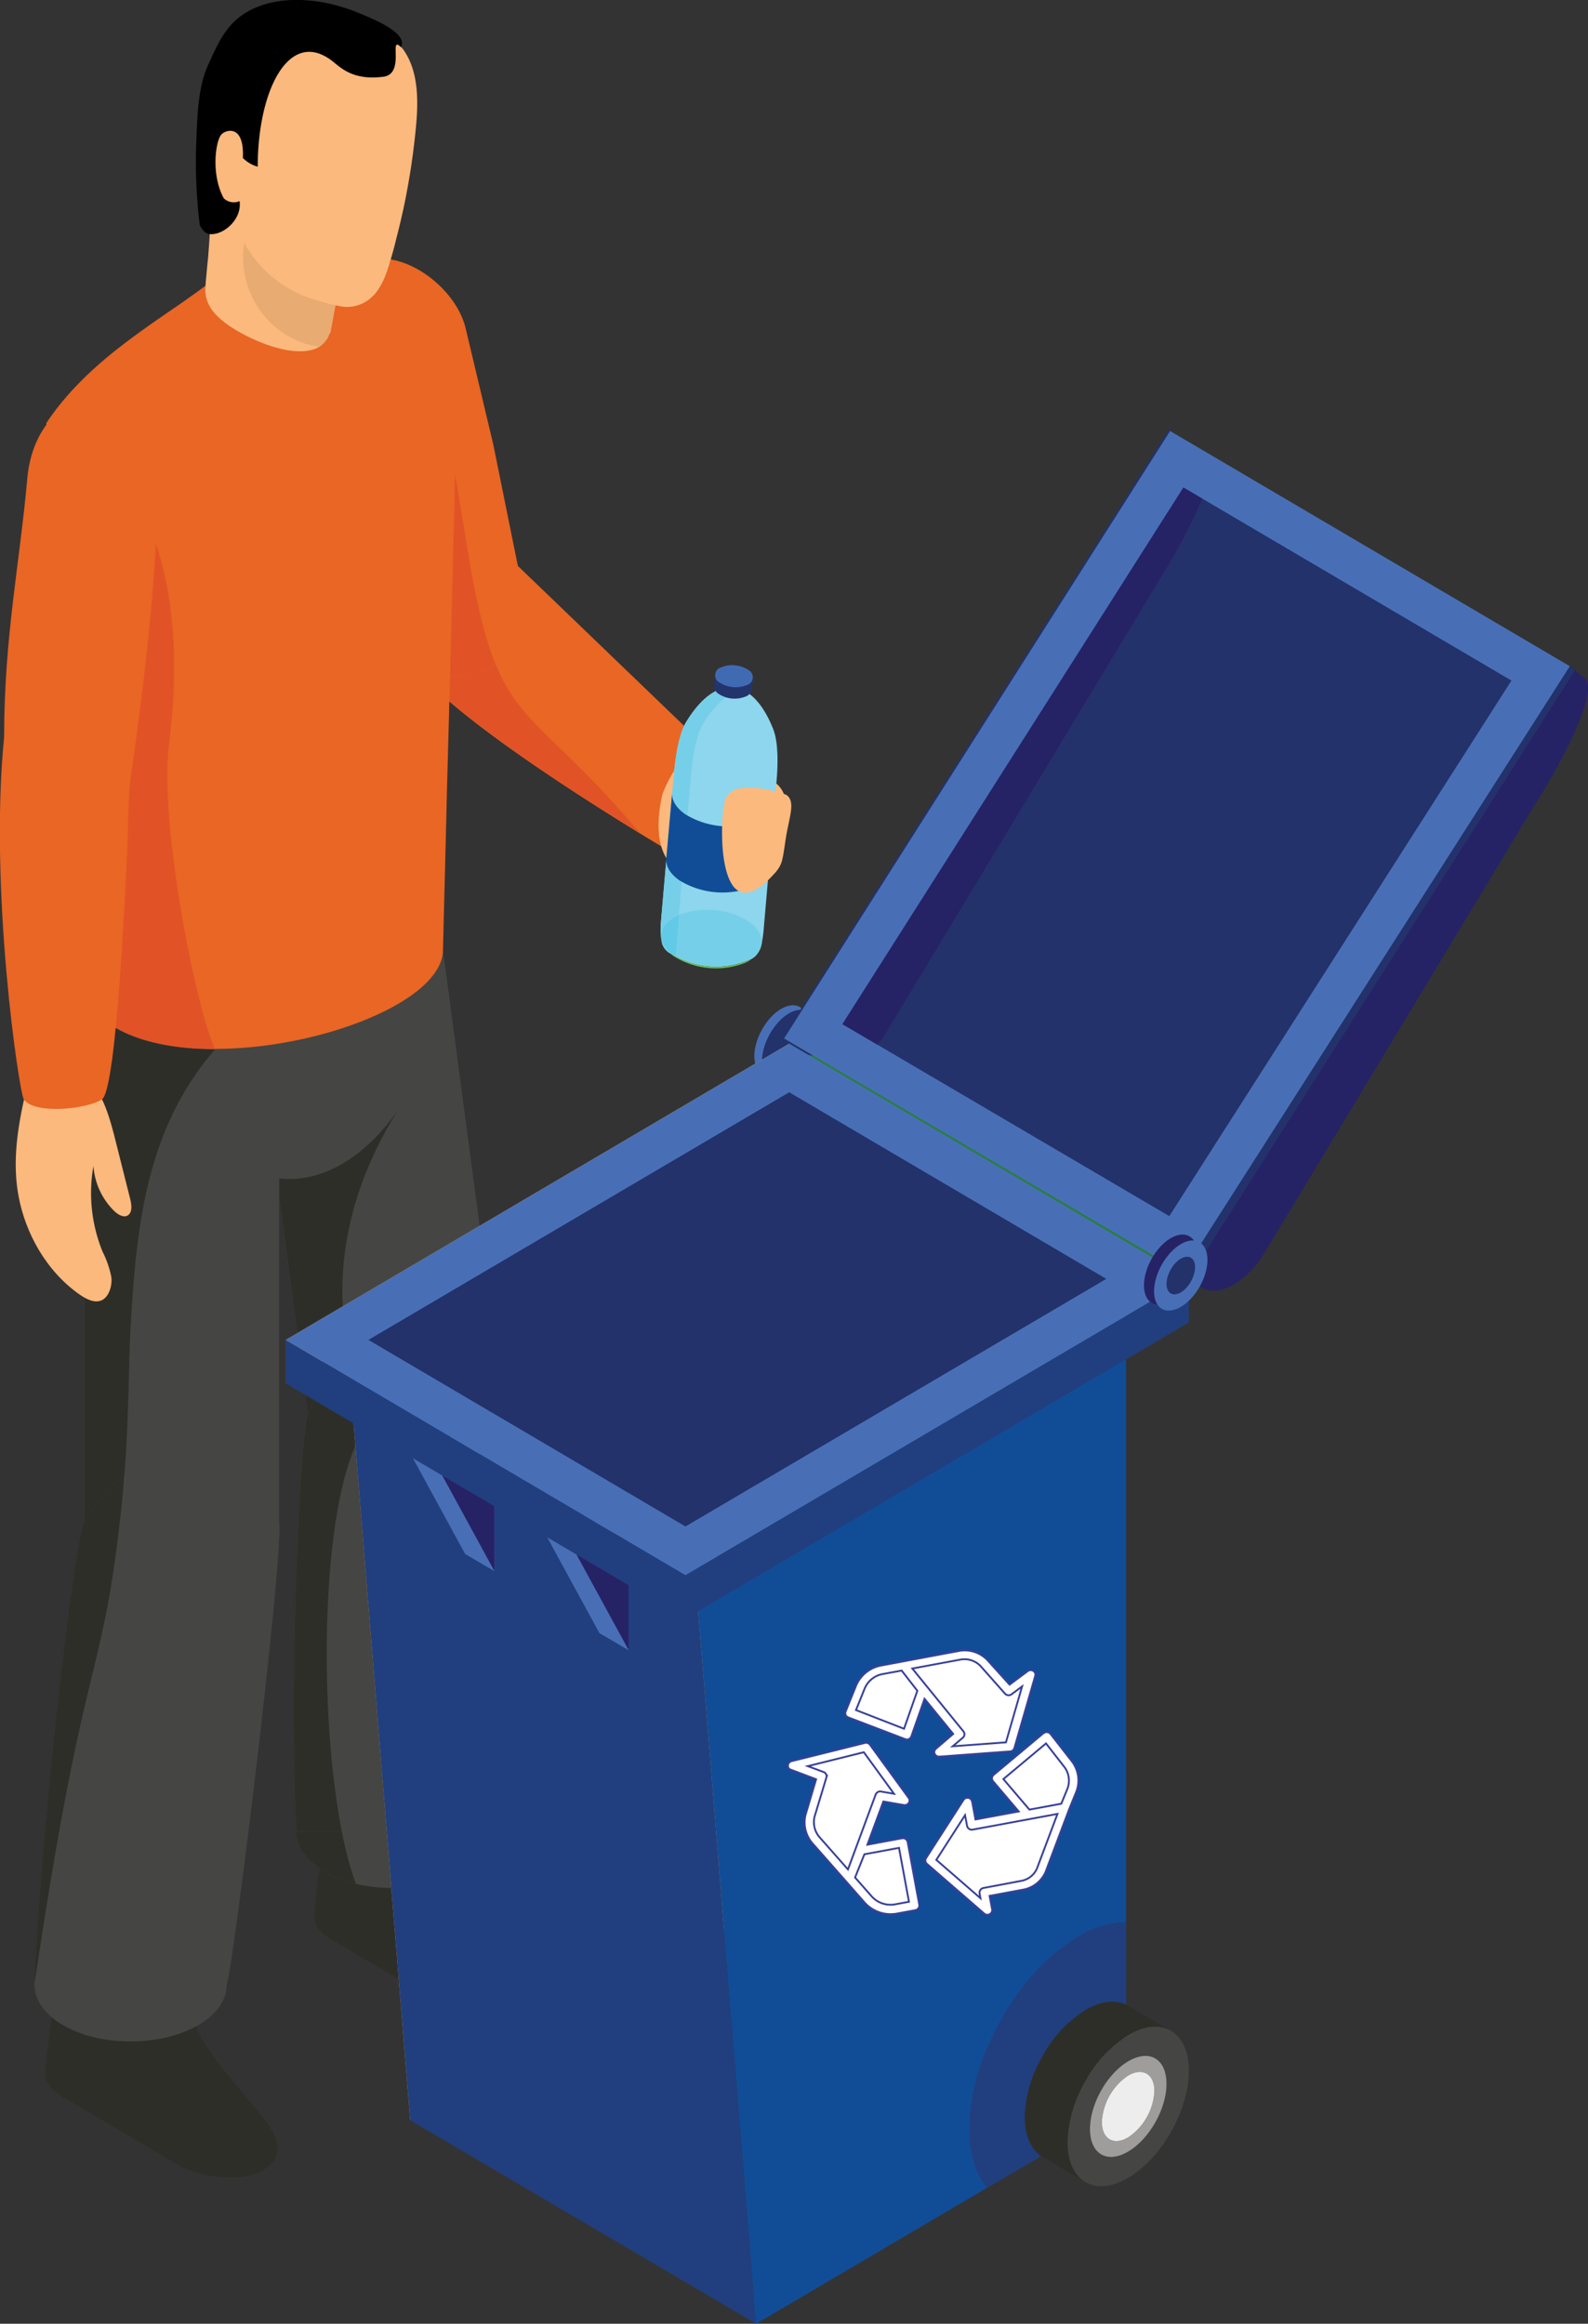
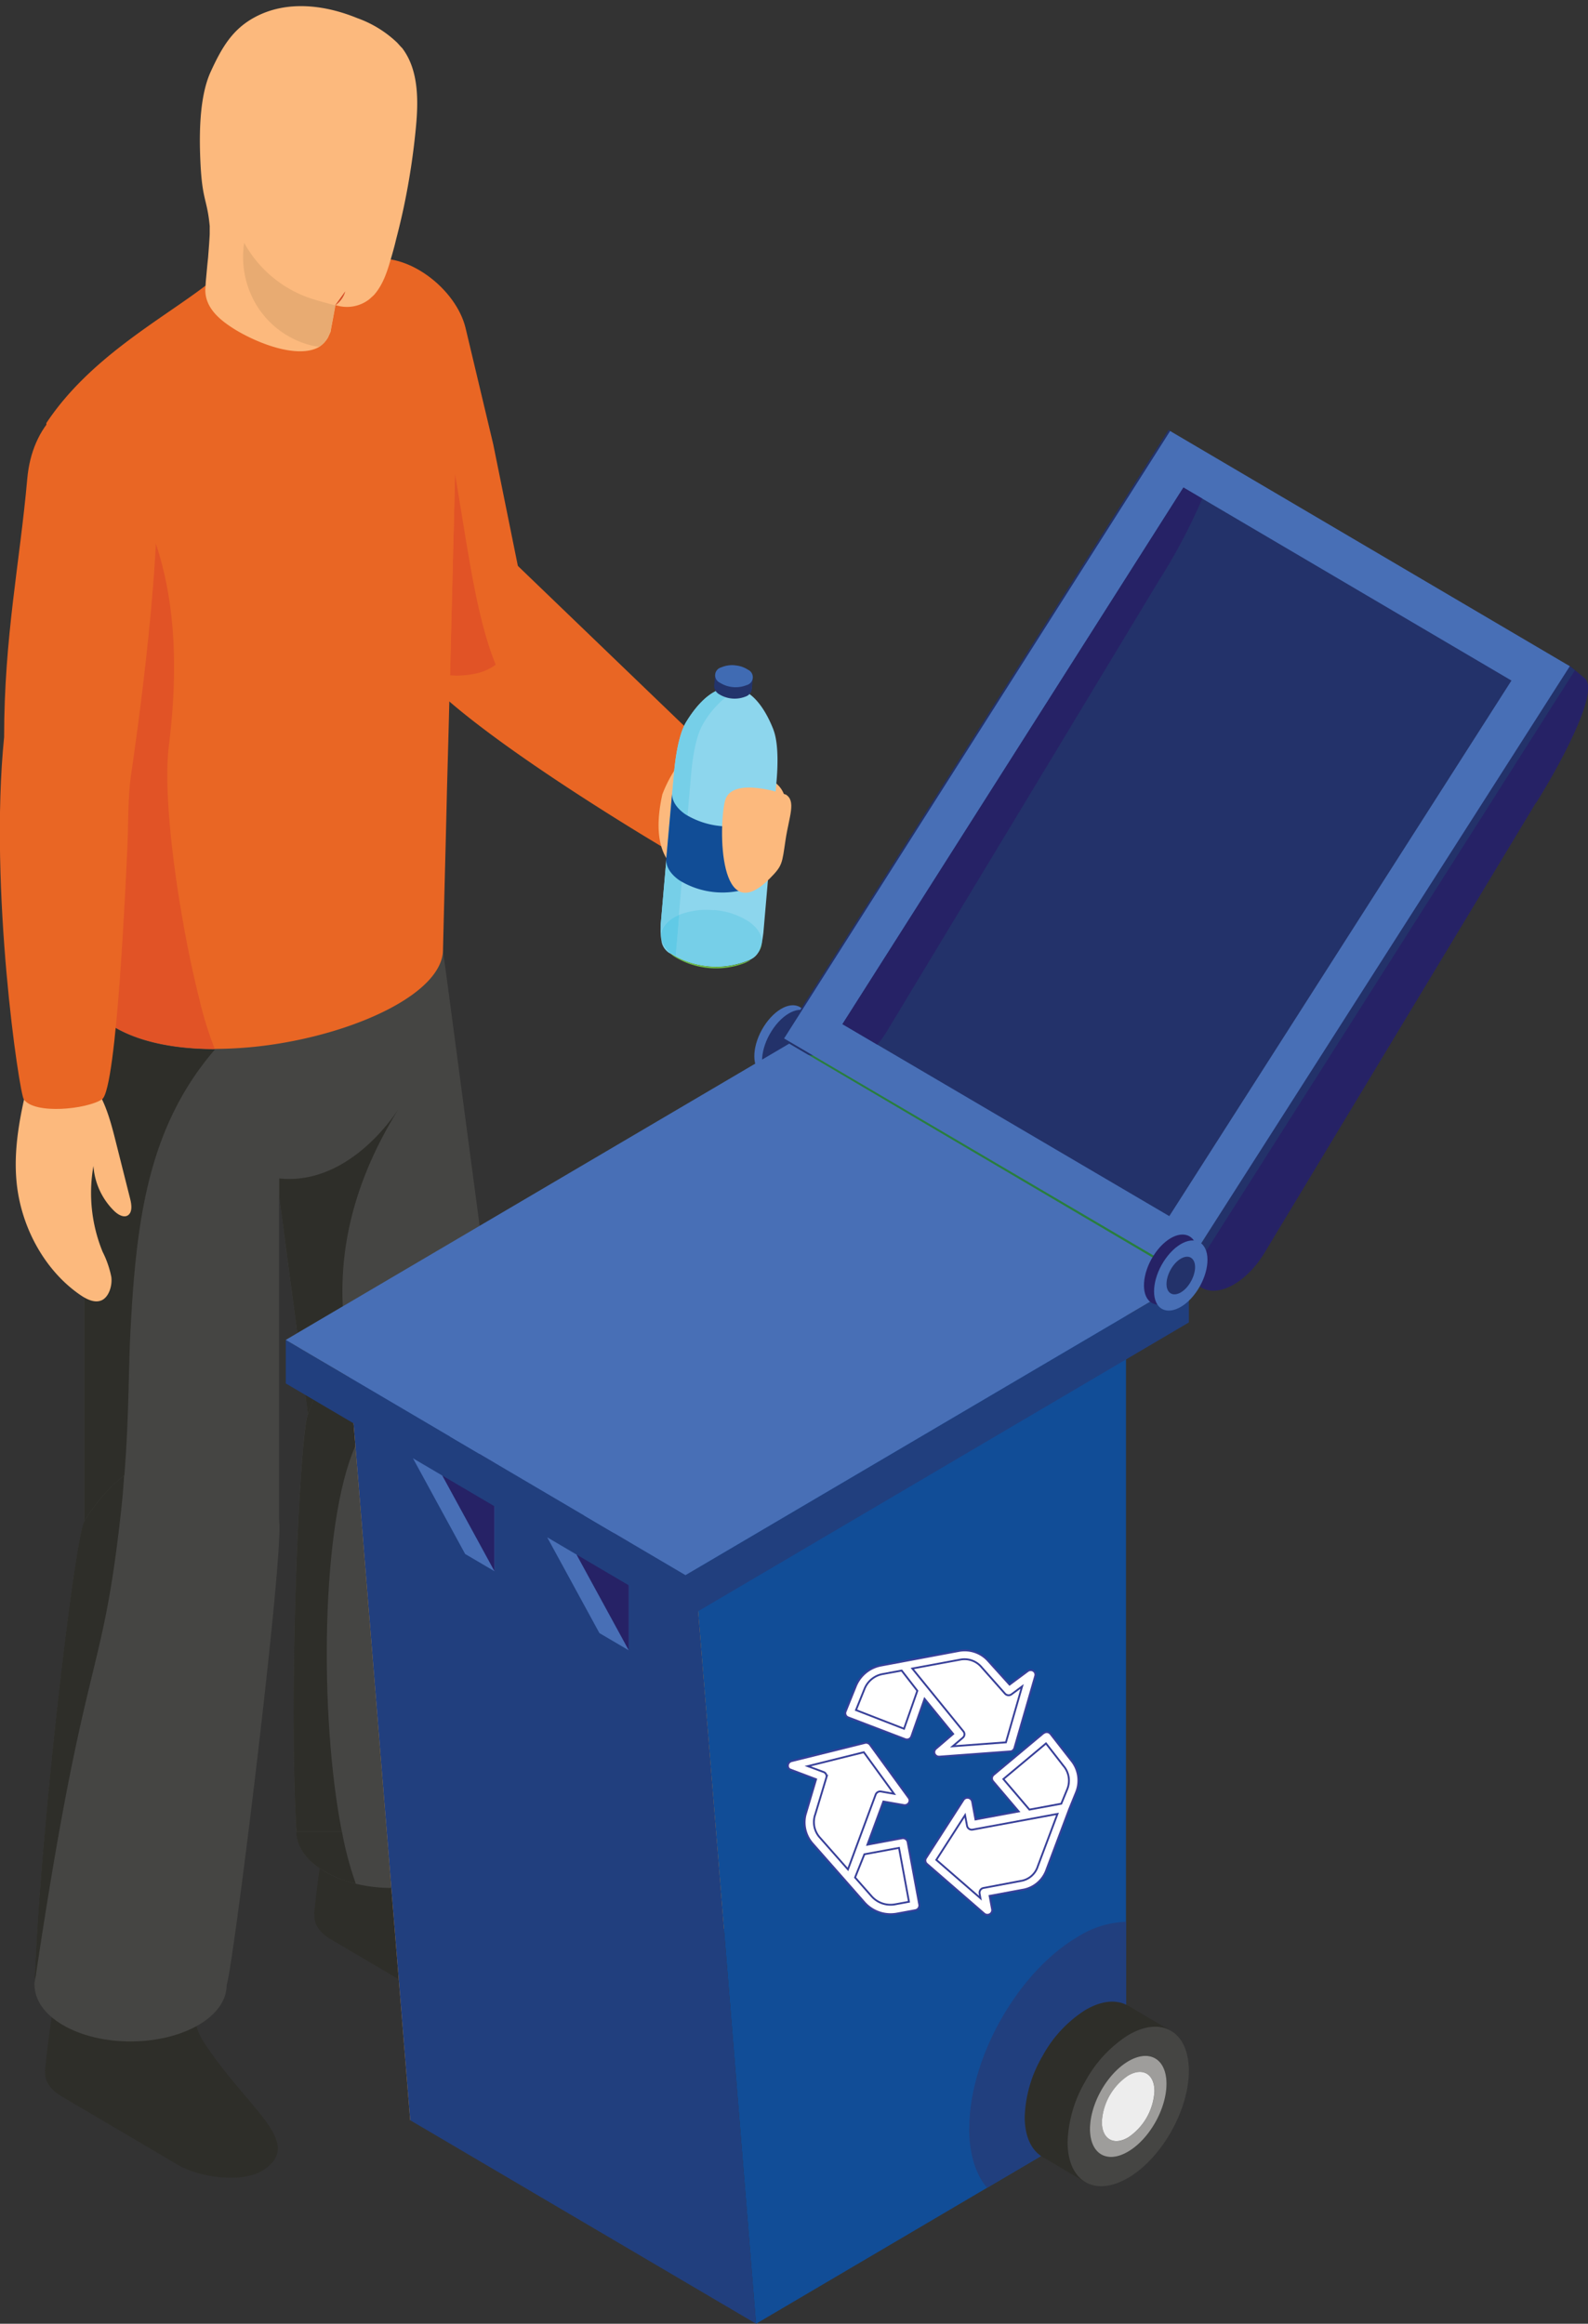
<svg xmlns="http://www.w3.org/2000/svg" viewBox="0 0 328.18 480.27">
  <rect x="0" y="0" width="328.18" height="480.27" fill="#333333" stroke="none" />
  <defs>
    <style>.cls-1,.cls-43{fill:none;}.cls-2{isolation:isolate;}.cls-3{clip-path:url(#clip-path);}.cls-4{fill:#e96624;}.cls-5{fill:#e15326;}.cls-6{fill:#2e2e29;}.cls-7{fill:#454543;}.cls-8{fill:#387e8c;}.cls-9{fill:#e8e8e8;}.cls-10{fill:#fcb97d;}.cls-11{fill:#d34c27;}.cls-12{fill:#e8ab72;}.cls-13{fill:#eb9724;}.cls-14{fill:#114d97;}.cls-15{fill:#213f7e;}.cls-16{fill:#486fb6;}.cls-17{fill:#262266;}.cls-18{fill:#fec560;}.cls-19{fill:#23326a;}.cls-20{fill:#297e3e;}.cls-21{fill:#9e9d9b;}.cls-22{fill:#ededed;}.cls-23{clip-path:url(#clip-path-11);}.cls-24{fill:#363635;}.cls-25{fill:#d19b69;}.cls-26{fill:#8dd6ed;}.cls-27{fill:#76cfe8;}.cls-28{fill:#114d96;}.cls-29{fill:#a1dbe8;}.cls-30{fill:#3bb8cd;}.cls-31{mix-blend-mode:multiply;}.cls-32{clip-path:url(#clip-path-13);}.cls-33{fill:#6ebe4a;}.cls-34{fill:#c7dee8;}.cls-35{fill:#61cae6;}.cls-36{fill:#e0edf2;}.cls-37{fill:#8ed5e2;}.cls-38{fill:#2aadc1;}.cls-39{fill:#4dc1ed;}.cls-40{fill:#23346c;}.cls-41{fill:#406bb3;}.cls-42{fill:#fff;}.cls-43{stroke:#373f99;stroke-miterlimit:10;stroke-width:0.38px;}</style>
    <clipPath id="clip-path" transform="translate(-143.84 -186.56)">
      <rect class="cls-1" x="143.84" y="186.56" width="328.18" height="480.27" />
    </clipPath>
    <clipPath id="clip-path-11" transform="translate(-143.84 -186.56)">
      <path class="cls-1" d="M290.56,483.4h0Zm0,0a59.12,59.12,0,0,1-13.59-1.56,59.12,59.12,0,0,0,13.59,1.56m-13.59-1.56a44,44,0,0,1-12-4.66,44,44,0,0,0,12,4.66m-12.18-4.78-.11-.06.11.06" />
    </clipPath>
    <clipPath id="clip-path-13" transform="translate(-143.84 -186.56)">
      <rect class="cls-1" x="270.59" y="371.65" width="40.62" height="17.67" />
    </clipPath>
  </defs>
  <title>1</title>
  <g class="cls-2">
    <g id="Layer_1" data-name="Layer 1">
      <g class="cls-3">
        <g class="cls-3">
          <path class="cls-4" d="M228.09,321.77a16.72,16.72,0,0,0,2.52,3.78,62.93,62.93,0,0,0,6.1,6c10,8.61,26.48,19.36,39.38,27.26,1.52.93,3,1.82,4.4,2.66,5.14,4.75,1.92-1.95,6.71-3.68,12.68-4.26,9.19-12.34-.61-19.89l-35.72-34.37-2.22-1.42a13.43,13.43,0,0,0-8.49-3.73,15.59,15.59,0,0,0-2.13,0l-.48,0h-.13l-.17,0-1.44.27a15.34,15.34,0,0,0-3.57,1.42,13.94,13.94,0,0,0-3.57,2.89c-4.79,5.33-3.27,12.34-.56,18.78" transform="translate(-143.84 -186.56)" />
          <path class="cls-4" d="M251.38,306.08l-5.6-27.67-5.71-24c-1.94-8.15-12.09-16-20.12-14.15s-10.91,12.86-9,21l12.49,51.31c4.61,14,12.92,14.37,18.66,13.18,8.08-1.67,11.18-11.53,9.25-19.68" transform="translate(-143.84 -186.56)" />
-           <path class="cls-5" d="M246.29,323.93a10.63,10.63,0,0,1-4.15,1.83,19.36,19.36,0,0,1-3.91.43c-.46,0-.92,0-1.38-.06q-.07,2.6-.13,5.37c10,8.61,26.48,19.36,39.38,27.26-17-20.18-24.62-22.26-29.8-34.84" transform="translate(-143.84 -186.56)" />
          <path class="cls-5" d="M237.89,284.43c-.09,3.6-.17,8.17-.35,13.95-.15,7.17-.4,16.26-.69,27.76.46,0,.92.06,1.38.06a19.29,19.29,0,0,0,3.91-.43,10.62,10.62,0,0,0,4.15-1.83c-2.13-5.17-3.86-12.11-5.66-22.8-.18-.93-.3-1.87-.48-2.79-.74-4.58-1.52-9.24-2.27-13.91" transform="translate(-143.84 -186.56)" />
          <path class="cls-6" d="M241.54,576c-4.69-7.22.44-16.75-3-20.5l-23.28-1c-4.06,5.55-5.41,17.88-6.5,27.62l.06,0c-.17,1.87.91,3.77,3.33,5.19l24.11,14.19c4.52,2.66,13.61,3.92,17.91.91,8.14-5.72-3.61-12.47-12.64-26.41" transform="translate(-143.84 -186.56)" />
        </g>
        <polygon class="cls-7" points="103.55 286.71 63.65 292.21 62.5 283.56 55.83 233.28 53.56 216.36 49.6 186.51 49.41 185.12 89.31 179.62 91.55 196.46 91.55 196.54 92.33 202.21 103.55 286.71" />
        <g class="cls-3">
          <path class="cls-7" d="M239,556.85c7.75,4.56,7.75,12,0,16.52s-20.31,4.56-28.07,0-7.75-12,0-16.52,20.32-4.56,28.07,0" transform="translate(-143.84 -186.56)" />
          <path class="cls-7" d="M205.08,565.11c-1.74-30,.77-82.87,2.41-86.33,1.87-3.93,4.44-16.93,7.89-19.53,4.86-3.66,10.6-7,16.58-6.19,7.22,1,13.8,13,15.41,20.2s-1.53,87.58-2.61,91.84c-.63,2.47-3,1.58-5.68.68-1.93-.65-4-1.29-5.72-.68Z" transform="translate(-143.84 -186.56)" />
          <path class="cls-8" d="M226.61,415.12l-.38.61c.25-.39.38-.61.38-.61" transform="translate(-143.84 -186.56)" />
          <path class="cls-9" d="M201.51,433.77h0l3.76,28.32h0Zm6,45h0c-1.25,2.64-3,33.86-3,61.86,0-28,1.75-59.22,3-61.86h0" transform="translate(-143.84 -186.56)" />
          <path class="cls-6" d="M226.23,415.73c-1.84,2.82-10.22,14.5-22.64,14.5a19.82,19.82,0,0,1-2.07-.11v3.64l3.76,28.33,9.4-5.53c-.71-14.3,3.47-27.88,11.55-40.83M210.55,468l-4.17,2.45,1.1,8.33h0c1-2,2.1-6.4,3.44-10.55Z" transform="translate(-143.84 -186.56)" />
          <path class="cls-9" d="M208.83,582.17c0,.13,0,.26,0,.39,0-.13,0-.26,0-.39" transform="translate(-143.84 -186.56)" />
          <path class="cls-6" d="M209.92,572.76c-.45,3.19-.81,6.41-1.15,9.39l.06,0a3.82,3.82,0,0,0,0,.39c0,1.74,1.1,3.47,3.35,4.8l14.08,8.29-.57-7a63.47,63.47,0,0,1-8.31-12.7,24,24,0,0,1-6.47-2.54q-.51-.3-1-.61" transform="translate(-143.84 -186.56)" />
          <path class="cls-6" d="M214.47,565.11h-9.39c0,2.72,1.62,5.44,4.84,7.63v0q.46.31,1,.61a24,24,0,0,0,6.47,2.54l-.06-.12a72.19,72.19,0,0,1-2.83-10.68" transform="translate(-143.84 -186.56)" />
          <path class="cls-6" d="M210.94,468.22c-1.35,4.15-2.48,8.53-3.44,10.55h0c-1.25,2.64-3,33.86-3,61.86,0,8.81.17,17.3.59,24.48h9.39c-4.68-23.93-4.34-63.72,2.82-79.73l-1.14-14.1Z" transform="translate(-143.84 -186.56)" />
          <path class="cls-6" d="M185.88,608.5c-4.69-7.23.44-16.75-3-20.51l-23.27-1c-4.06,5.56-5.41,17.88-6.5,27.62l.07,0c-.18,1.87.91,3.77,3.33,5.19L180.61,634c4.52,2.66,13.61,3.93,17.91.91,8.14-5.72-3.61-12.47-12.64-26.4" transform="translate(-143.84 -186.56)" />
        </g>
        <rect class="cls-7" x="17.43" y="206.36" width="40.25" height="108.08" />
        <g class="cls-3">
          <path class="cls-7" d="M184.87,588.56c7.75,4.56,7.75,12,0,16.52s-20.31,4.56-28.07,0-7.75-12,0-16.52,20.32-4.56,28.07,0" transform="translate(-143.84 -186.56)" />
          <path class="cls-7" d="M151,596.82l34.15,5c4.18-1.07,4.09-.89,5.53-5s11.8-88.45,10.85-95.83a18,18,0,0,0-13.63-15c-5.88-1.38-11.89,1.47-17.08,4.62l-1.26.84a35.67,35.67,0,0,0-8.28,9.55c-2,3.29-9.32,65.76-10.28,95.83" transform="translate(-143.84 -186.56)" />
          <path class="cls-4" d="M153.42,274.09s.09,8.08.26,9.86c1.22,12.56,2.49,27.8,3.66,44.4v0c1.48,20.25,2.88,42.49,3.92,64.52v0l1,1.42c5,6.44,14.94,9.06,26,9.06a84.37,84.37,0,0,0,13.24-1.11c17.42-2.84,33.63-10.74,33.89-19.23V383c.3-12.52.61-23.67.83-33.52.18-6.53.35-12.52.48-18,.35-14.08.65-24.87.83-33.13.17-5.77.26-10.34.35-13.95.3-15.41.13-13.63-.22-16l-.09-.08c-1.79-12.13-3.31-21.85-9.5-26-14.42-9.64-37.46,0-41.82,3.33-9.41,7.15-24,15-32.85,28.38" transform="translate(-143.84 -186.56)" />
          <path class="cls-10" d="M187.18,233.4c0,.26,0,.79,0,1.52-.05,1.26-.2,3.11-.34,4.94-.17,1.5-.29,3-.41,4.23s-.12,1.9-.16,2.25c-.08,4,3.25,6.48,5.89,8.17,5,3.11,13.32,6.26,17.66,3.74l.51-.38.48-.44.1-.12.29-.35.34-.49.07-.12.55-1.22c.15-.94.8-4.27,1-5.47h.09l.84.19a7.51,7.51,0,0,0,6.06-1.43l.94-.85c1.79-2,2.67-4.56,3.42-7.14.41-1.4.8-2.74,1.13-4.15l.07-.29c.6-2.3,1.15-4.6,1.64-6.93a147.18,147.18,0,0,0,2.42-15.93c.56-5.69.63-12-2.73-16.52l-.15-.19-.12-.1-.83-.92a23.19,23.19,0,0,0-8.28-5.1c-6.88-2.82-14.75-3.69-21.26-.13-4.49,2.46-6.68,6.11-9,11.18-2.19,4.73-2.37,11.77-2.21,16.93.31,10,1.42,8.88,2,15.11" transform="translate(-143.84 -186.56)" />
-           <path class="cls-11" d="M213.1,249.67c-.08.53-.25,1.48-.43,2.46.18-1,.36-1.92.44-2.45h0m-1,5.47-.55,1.21-.07.12-.34.49-.29.35-.1.12-.48.44-.27.2a5.2,5.2,0,0,0,2.09-2.91h0" transform="translate(-143.84 -186.56)" />
+           <path class="cls-11" d="M213.1,249.67c-.08.53-.25,1.48-.43,2.46.18-1,.36-1.92.44-2.45h0a5.2,5.2,0,0,0,2.09-2.91h0" transform="translate(-143.84 -186.56)" />
          <path class="cls-12" d="M194.3,236.76a19.21,19.21,0,0,0,2.92,13.45A18.59,18.59,0,0,0,208.36,258l1.41.23.26-.16.27-.2.48-.44.1-.12.29-.35.34-.49.07-.12.55-1.21c.08-.54.32-1.79.55-3,.18-1,.35-1.92.43-2.46-1.67-.46-3-.79-4.61-1.3a24.63,24.63,0,0,1-14.19-11.62" transform="translate(-143.84 -186.56)" />
-           <path d="M223,202.43c-6.54.83-9-2.17-10.71-3.42-8.74-6.48-15.17,6.17-15.19,22a6.93,6.93,0,0,1-3.07-1.8c.33-6.86-3.36-5.9-4.36-4.93-1.26,1.14-2.31,8.26.41,13.26a3,3,0,0,0,3.27.59c.55,3.75-3.35,7.14-6.24,6.81-1,0-2-1.7-2-2a105.12,105.12,0,0,1-.72-16.65c.22-5.16.28-11.55,2.45-16.28,2.29-5.07,3.94-8.73,8.44-11.19,6.5-3.55,15.43-2.54,22.33.28,3.4,1.38,10.62,4.26,9.09,7.22-2.65-2.68,1,5.5-3.65,6.11" transform="translate(-143.84 -186.56)" />
          <path class="cls-13" d="M305.07,541.7v16.77c0,11.78-8.11,26.07-18.09,31.94l-58.37,34.36L215.79,466.93l89.28-52.55Z" transform="translate(-143.84 -186.56)" />
          <path class="cls-14" d="M287.26,509l12.82,157.84,58.37-34.36c10-5.88,18.09-20.16,18.09-31.94V456.44Z" transform="translate(-143.84 -186.56)" />
          <path class="cls-15" d="M344.13,626.4c0,5.37,1.35,9.56,3.7,12.34l10.62-6.26c10-5.88,18.09-20.16,18.09-31.94V583.76a19.75,19.75,0,0,0-10,3.12c-12.37,7.28-22.38,25-22.38,39.52" transform="translate(-143.84 -186.56)" />
        </g>
        <polygon class="cls-15" points="84.77 438.21 156.25 480.27 143.43 322.43 71.95 280.37 84.77 438.21" />
        <polygon class="cls-16" points="123.88 337.53 113.1 317.76 123.88 311.41 129.94 314.98 129.94 341.09 123.88 337.53" />
        <polygon class="cls-17" points="129.94 341.09 119.16 321.33 129.94 314.98 129.94 341.09" />
        <polygon class="cls-16" points="96.13 321.18 85.35 301.41 96.13 295.06 102.19 298.63 102.19 324.74 96.13 321.18" />
        <polygon class="cls-17" points="102.19 324.74 91.41 304.98 102.19 298.63 102.19 324.74" />
        <polygon class="cls-18" points="71.95 280.37 161.23 227.82 232.71 269.88 143.42 322.43 71.95 280.37" />
        <g class="cls-3">
          <path class="cls-16" d="M309.48,394.93c-2-1.6-5.43.08-7.77,3.76s-2.65,8-.69,9.55,5.43-.08,7.77-3.76,2.65-8,.69-9.55" transform="translate(-143.84 -186.56)" />
          <path class="cls-13" d="M307.52,398c-1-.86-2.91,0-4.16,2s-1.41,4.26-.37,5.12,2.91,0,4.16-2,1.42-4.26.37-5.12" transform="translate(-143.84 -186.56)" />
          <path class="cls-19" d="M311.08,395.87c-2-1.6-5.43.08-7.77,3.76s-2.65,7.95-.69,9.55,5.43-.08,7.77-3.76,2.64-8,.69-9.55" transform="translate(-143.84 -186.56)" />
        </g>
        <polygon class="cls-20" points="171.16 210.01 166.62 218.02 247.67 265.72 252.21 257.72 171.16 210.01" />
        <g class="cls-3">
          <path class="cls-19" d="M378.66,303.86l-56.3,93.29c-4,6.37-10.07,9.29-13.46,6.51l-3-2.48,79.78-125.55,3,2.48c3.38,2.77-6,19.37-10,25.74" transform="translate(-143.84 -186.56)" />
        </g>
        <polygon class="cls-19" points="241.51 88.82 161.78 214.39 163.13 215.5 242.86 89.93 241.51 88.82" />
        <g class="cls-3">
          <path class="cls-17" d="M461.26,352.47,405,445.77c-4,6.37-10.07,9.29-13.45,6.51l-3-2.48,79.78-125.56,3,2.48c3.38,2.77-6,19.38-10,25.74" transform="translate(-143.84 -186.56)" />
        </g>
        <polygon class="cls-19" points="324.11 137.44 244.38 263 245.73 264.12 325.47 138.55 324.11 137.44" />
        <polygon class="cls-16" points="241.82 89.08 162.04 214.63 244.38 263.01 324.42 137.69 241.82 89.08" />
        <polygon class="cls-19" points="312.36 140.66 244.57 100.76 174.1 211.67 181.3 215.9 241.65 251.35 312.36 140.66" />
        <g class="cls-3">
          <path class="cls-17" d="M392.3,289.61l-3.89-2.29L317.94,398.23l7.2,4.23a21.93,21.93,0,0,0,1.88-2.57l56.29-93.29a119,119,0,0,0,9-17" transform="translate(-143.84 -186.56)" />
        </g>
        <polygon class="cls-15" points="141.66 325.55 245.7 264.32 245.7 273.32 141.66 334.55 141.66 325.55" />
-         <polygon class="cls-13" points="59.06 276.93 163.1 215.7 163.1 224.7 59.06 285.93 59.06 276.93" />
        <polygon class="cls-15" points="141.66 325.55 59.06 276.93 59.06 285.93 141.66 334.55 141.66 325.55" />
        <polygon class="cls-16" points="141.66 325.55 245.7 264.32 163.1 215.7 59.06 276.93 141.66 325.55" />
-         <polygon class="cls-19" points="141.66 315.49 228.63 264.32 163.1 225.75 76.14 276.93 141.66 315.49" />
        <g class="cls-3">
          <path class="cls-17" d="M390,442.32c-2-1.6-5.43.08-7.77,3.75s-2.64,8-.69,9.55,5.43-.08,7.77-3.75,2.64-8,.69-9.55" transform="translate(-143.84 -186.56)" />
          <path class="cls-16" d="M392.09,443.54c-2-1.6-5.43.09-7.77,3.76s-2.65,8-.69,9.55,5.43-.08,7.77-3.76,2.65-7.95.69-9.55" transform="translate(-143.84 -186.56)" />
          <path class="cls-19" d="M390.13,446.63c-1-.86-2.91,0-4.16,2s-1.41,4.27-.37,5.12,2.91,0,4.16-2,1.42-4.26.37-5.12" transform="translate(-143.84 -186.56)" />
          <path class="cls-6" d="M380.66,609.35c0,7.09-4.26,15.52-9.93,20.27a19.39,19.39,0,0,1-2.6,1.85c-3.75,2.21-7.11,2.23-9.4.51-1.94-1.46-3.12-4.16-3.12-7.88a26.48,26.48,0,0,1,3.67-12.58h0a25.91,25.91,0,0,1,8.86-9.53c3.17-1.86,6.05-2.16,8.25-1.18,2.62,1.16,4.27,4.14,4.27,8.56" transform="translate(-143.84 -186.56)" />
        </g>
        <polygon class="cls-6" points="233.14 414.54 215.44 445.79 224.3 451.01 241.99 419.75 233.14 414.54" />
        <g class="cls-3">
          <path class="cls-7" d="M377,631.25c-4.37,2.57-7.9.48-7.9-4.65s3.54-11.39,7.9-14,7.91-.49,7.91,4.65-3.54,11.39-7.91,14m0,5.43a19,19,0,0,0,2.6-1.85c5.67-4.75,9.93-13.17,9.93-20.27,0-4.42-1.66-7.4-4.27-8.56-2.21-1-5.09-.68-8.26,1.18a26,26,0,0,0-8.86,9.54,26.49,26.49,0,0,0-3.67,12.58c0,3.73,1.19,6.42,3.12,7.88,2.3,1.72,5.65,1.7,9.4-.51" transform="translate(-143.84 -186.56)" />
          <path class="cls-21" d="M377,628.33c-3,1.77-5.43.34-5.43-3.2a12.3,12.3,0,0,1,5.43-9.59c3-1.76,5.43-.33,5.43,3.2a12.28,12.28,0,0,1-5.43,9.58m0,2.92c4.37-2.57,7.91-8.82,7.91-14s-3.54-7.23-7.91-4.65-7.9,8.82-7.9,14,3.54,7.23,7.9,4.65" transform="translate(-143.84 -186.56)" />
          <path class="cls-22" d="M371.56,625.13a12.3,12.3,0,0,1,5.43-9.59c3-1.76,5.43-.33,5.43,3.2a12.28,12.28,0,0,1-5.43,9.58c-3,1.77-5.43.34-5.43-3.2" transform="translate(-143.84 -186.56)" />
        </g>
        <g class="cls-23">
          <rect class="cls-24" x="261.51" y="96.36" width="3.87" height="0.94" />
        </g>
        <g class="cls-3">
          <path class="cls-10" d="M293,370.85c-1.64-.44-2.72-2.16-4.4-2.46-6.25-1.1-10.48-5.9-7.88-17.64a26.52,26.52,0,0,1,2.6-5.12,6.45,6.45,0,0,1,2.8-1.45,41.46,41.46,0,0,1,4.65-1.26,12.36,12.36,0,0,1,5.42,0c3.12.82,5.59,3.17,7.91,5.44a5.43,5.43,0,0,1,2,3.19l-.31,1.8c-1.3,4.45-.75,8.42-2,12.87-.82,2.79-6.92,5.55-10.73,4.58" transform="translate(-143.84 -186.56)" />
          <path class="cls-25" d="M295.05,352.29l-.29.12V353Z" transform="translate(-143.84 -186.56)" />
          <path class="cls-6" d="M161.27,393V501a35.7,35.7,0,0,1,8.28-9.55c1-12.74.83-23,1.31-30.82,1.22-22.69,3.83-41.42,17.42-57.19-11.11,0-21.08-2.62-26-9.06Z" transform="translate(-143.84 -186.56)" />
          <path class="cls-6" d="M169.54,491.45a35.67,35.67,0,0,0-8.28,9.55c-2,3.27-9.26,65.28-10.27,95.48a9.15,9.15,0,0,1,.29-1.69l0-.18c10-66.78,13.46-59.86,17.34-93.61v0c.39-3.33.7-6.49.87-9.51" transform="translate(-143.84 -186.56)" />
          <path class="cls-5" d="M175,296q-8.82,16.19-17.69,32.37v0c1.48,20.25,2.88,42.49,3.92,64.52v0l1,1.42c5,6.44,14.94,9.06,26,9.06A74.92,74.92,0,0,1,185,392.92c-3.92-15.54-7.71-40.46-6.27-52.18,1.87-15,1.74-30.73-3.75-44.76" transform="translate(-143.84 -186.56)" />
          <path class="cls-9" d="M151,596.61c0,.07,0,.14,0,.21s0,0,0,0,0-.12,0-.18" transform="translate(-143.84 -186.56)" />
          <path class="cls-8" d="M151,596.47s0,.09,0,.13,0,.12,0,.18c0-.1,0-.21,0-.31" transform="translate(-143.84 -186.56)" />
          <path class="cls-10" d="M167.61,437c.8.73,2,1.34,2.8.64s.62-2.14.34-3.26l-3-11.92c-1.23-4.91-2.64-10.14-6.14-13.35a10.14,10.14,0,0,0-11.26-1.74c-1.91,7.65-3.84,15.53-3.09,23.43.91,9.58,6,18.54,13.27,23.47,1.33.9,3,1.68,4.39,1s2.15-2.9,1.93-4.76a20.24,20.24,0,0,0-1.8-5.22,32.11,32.11,0,0,1-1.9-17.75,14.43,14.43,0,0,0,4.45,9.46" transform="translate(-143.84 -186.56)" />
          <path class="cls-4" d="M175.94,279.23c-.51-4.46-4.81-7.6-8.64-9s-8.91-1-12,1.94c-3.34,3.27-5.35,7.89-5.83,13.38-1.52,17.18-4.78,32.73-4.78,53.36-3.16,31.49,3.12,73.51,4.07,74.86,2.21,3.19,13.05,2.05,16.16,0s5-47.3,5.21-51.29c.27-4.88.07-10.93.79-15.75.66-4.45,7.18-48.53,5-67.58" transform="translate(-143.84 -186.56)" />
          <path class="cls-26" d="M303.69,337.39c-1.79-4.57-4.53-8.39-8.34-8.73s-7.16,2.95-9.71,7.14c-1.8,3-2.35,8.83-2.49,10.4L282,359l-1.61,18.58c0,2.08-.29,4.75,2,6.07A17.73,17.73,0,0,0,298.6,385c2.51-.9,2.71-3.57,3-5.63l1.61-18.58,1.11-12.77c.14-1.57.61-7.45-.66-10.68" transform="translate(-143.84 -186.56)" />
          <path class="cls-27" d="M291.86,329.35c-2.37,1.16-4.48,3.59-6.22,6.44s-2.35,8.82-2.49,10.4h0L282,359l-1.61,18.58a23.66,23.66,0,0,0,0,2.57,3.49,3.49,0,0,1,0-.4c.13-1.52,1.28-2.95,3.41-3.93l.34-.15,1.42-16.35,1.11-12.77c.14-1.57.69-7.44,2.49-10.4a19.58,19.58,0,0,1,4.62-5.44,4.64,4.64,0,0,1-1.28-.6,2.61,2.61,0,0,1-.72-.71m-11.28,51.58a3.83,3.83,0,0,0,1.79,2.64,5.44,5.44,0,0,1-1.79-2.64" transform="translate(-143.84 -186.56)" />
          <path class="cls-28" d="M304,352.47c-.23,1.45-1.39,2.79-3.46,3.73a17,17,0,0,1-15.05-1.33c-1.87-1.29-2.78-2.81-2.76-4.28L281.53,364c-.13,1.54.77,3.17,2.75,4.53a17,17,0,0,0,15.05,1.33c2.18-1,3.35-2.44,3.49-4Z" transform="translate(-143.84 -186.56)" />
          <path class="cls-29" d="M298.31,325.31a5.91,5.91,0,0,0-5.27-.47,1.84,1.84,0,0,0-1.22,1.41l-.19,2.21a1.84,1.84,0,0,0,1,1.6,5.92,5.92,0,0,0,5.27.47,1.83,1.83,0,0,0,1.22-1.41l.19-2.21a1.84,1.84,0,0,0-1-1.6" transform="translate(-143.84 -186.56)" />
          <path class="cls-26" d="M295.72,324.45a5.46,5.46,0,0,0-2.69.39,1.59,1.59,0,0,0-.26,3,5.92,5.92,0,0,0,5.27.47,1.59,1.59,0,0,0,.26-3,5.47,5.47,0,0,0-2.58-.86" transform="translate(-143.84 -186.56)" />
          <path class="cls-30" d="M295.72,324.45a5.46,5.46,0,0,0-2.67.38,5.1,5.1,0,0,1,2-.41l-.36,4.18a5.13,5.13,0,0,1-1.88-.73,5.93,5.93,0,0,0,5.24.44,1.59,1.59,0,0,0,.26-3,5.48,5.48,0,0,0-2.58-.86m-2.68.38h0m-1.23,1.41h0a1.84,1.84,0,0,0,1,1.6h0a1.84,1.84,0,0,1-1-1.6m1,1.61h0m0,0h0" transform="translate(-143.84 -186.56)" />
          <g class="cls-31">
            <g class="cls-32">
              <path class="cls-33" d="M301.28,381.51a6.84,6.84,0,0,1-.61,1.74,3.69,3.69,0,0,0,.61-1.71v0m-20.82-1.4a3.6,3.6,0,0,0,.12.82,7.06,7.06,0,0,1-.12-.82m18.41,4.83-.27.1a17.71,17.71,0,0,1-16.07-1.38l-.07,0-.09-.05a9.14,9.14,0,0,0,.79.61,16.51,16.51,0,0,0,14.72,1.3,8.9,8.9,0,0,0,1-.53" transform="translate(-143.84 -186.56)" />
            </g>
          </g>
          <path class="cls-27" d="M291.39,374.69a15.51,15.51,0,0,0-7.16.94l-.74,8.58-.95-.55A17.71,17.71,0,0,0,298.6,385l.27-.1a5.77,5.77,0,0,0,1.8-1.69,6.84,6.84,0,0,0,.61-1.74c.12-1.51-.77-3.1-2.68-4.43a15.26,15.26,0,0,0-7.21-2.39" transform="translate(-143.84 -186.56)" />
          <path class="cls-34" d="M282.46,383.62l.07,0-.07,0" transform="translate(-143.84 -186.56)" />
          <path class="cls-35" d="M284.22,375.63l-.34.15c-2.13,1-3.28,2.41-3.41,3.93a3.49,3.49,0,0,0,0,.4,7.06,7.06,0,0,0,.12.82,5.43,5.43,0,0,0,1.79,2.64l.09.05.07,0,.95.55Z" transform="translate(-143.84 -186.56)" />
          <polyline class="cls-36" points="149.21 138.28 149.21 138.28 149.21 138.28" />
          <path class="cls-37" d="M292.78,327.86h0m0,0h0m0,0h0" transform="translate(-143.84 -186.56)" />
          <path class="cls-38" d="M295.05,324.43a5.11,5.11,0,0,0-2,.41h0a1.59,1.59,0,0,0-.26,3h0a5.15,5.15,0,0,0,1.88.73Z" transform="translate(-143.84 -186.56)" />
          <path class="cls-39" d="M291.71,327.47a2.11,2.11,0,0,0,.7.78,3.61,3.61,0,0,0,.93.49,7.61,7.61,0,0,0,2.07.42,6.07,6.07,0,0,0,2.09-.16,3.41,3.41,0,0,0,1-.43,2.37,2.37,0,0,0,.75-.73,2.23,2.23,0,0,1-.68.83,3.53,3.53,0,0,1-1,.5,5.48,5.48,0,0,1-2.16.22,6.58,6.58,0,0,1-2.12-.49,3.77,3.77,0,0,1-.93-.56,2.59,2.59,0,0,1-.37-.4,1.45,1.45,0,0,1-.25-.47" transform="translate(-143.84 -186.56)" />
          <path class="cls-39" d="M291.63,328.35a2.12,2.12,0,0,0,.7.78,3.64,3.64,0,0,0,.93.49,7.61,7.61,0,0,0,2.07.42,6.07,6.07,0,0,0,2.09-.16,3.39,3.39,0,0,0,1-.43,2.37,2.37,0,0,0,.75-.73,2.23,2.23,0,0,1-.68.83,3.53,3.53,0,0,1-1,.5,5.48,5.48,0,0,1-2.16.22,6.58,6.58,0,0,1-2.12-.49,3.74,3.74,0,0,1-.93-.56,2.64,2.64,0,0,1-.37-.39,1.48,1.48,0,0,1-.25-.47" transform="translate(-143.84 -186.56)" />
          <path class="cls-40" d="M298.42,325a6.11,6.11,0,0,0-5.51-.49,1.94,1.94,0,0,0-1.28,1.49l-.2,2.34a2,2,0,0,0,1,1.69,6.1,6.1,0,0,0,5.51.49,1.94,1.94,0,0,0,1.28-1.49l.2-2.34a2,2,0,0,0-1-1.69" transform="translate(-143.84 -186.56)" />
          <path class="cls-41" d="M295.72,324.07a5.62,5.62,0,0,0-2.81.42,1.69,1.69,0,0,0-.28,3.18,6.11,6.11,0,0,0,5.51.49,1.69,1.69,0,0,0,.28-3.18,5.65,5.65,0,0,0-2.7-.9" transform="translate(-143.84 -186.56)" />
          <path class="cls-10" d="M306.18,350.77s-11.2-4-12.52,1.34-1.32,26.72,9.28,16c2.65-2.67,2.51-3.06,3.24-7.93s2.27-8.1,0-9.44" transform="translate(-143.84 -186.56)" />
          <path class="cls-42" d="M337,549.05a1,1,0,0,0,1,.57l14.59-1.08h.11a1,1,0,0,0,.77-.68l4.31-14.92a.93.93,0,0,0-.68-1.16,1,1,0,0,0-.85.16l-3.77,2.8L348.2,530a6.5,6.5,0,0,0-6.24-2.21l-16,3a7,7,0,0,0-5.25,4.28l-2.11,5.23a.92.92,0,0,0,.54,1.21L330.89,546a1,1,0,0,0,.77,0,1,1,0,0,0,.52-.56l2.73-7.77,5.92,7.26L337.25,548a.93.93,0,0,0-.26,1.08" transform="translate(-143.84 -186.56)" />
          <path class="cls-43" d="M337,549.05a1,1,0,0,0,1,.57l14.59-1.08h.11a1,1,0,0,0,.77-.68l4.31-14.92a.93.93,0,0,0-.68-1.16,1,1,0,0,0-.85.16l-3.77,2.8L348.2,530a6.5,6.5,0,0,0-6.24-2.21l-16,3a7,7,0,0,0-5.25,4.28l-2.11,5.23a.92.92,0,0,0,.54,1.21L330.89,546a1,1,0,0,0,.77,0,1,1,0,0,0,.52-.56l2.73-7.77,5.92,7.26L337.25,548A.93.93,0,0,0,337,549.05Z" transform="translate(-143.84 -186.56)" />
          <path class="cls-42" d="M330.67,543.86,320.74,540l1.76-4.37a5,5,0,0,1,3.78-3.08l3.9-.72,3.24,4.18Z" transform="translate(-143.84 -186.56)" />
          <path class="cls-43" d="M330.67,543.86,320.74,540l1.76-4.37a5,5,0,0,1,3.78-3.08l3.9-.72,3.24,4.18Z" transform="translate(-143.84 -186.56)" />
          <path class="cls-42" d="M342.82,545.71a.93.93,0,0,0,.13-1.3l-10.57-13,9.93-1.84a4.58,4.58,0,0,1,4.4,1.59l4.84,5.46a1,1,0,0,0,1.33.12l2.19-1.63-3.34,11.56-11,.81Z" transform="translate(-143.84 -186.56)" />
          <path class="cls-43" d="M342.82,545.71a.93.93,0,0,0,.13-1.3l-10.57-13,9.93-1.84a4.58,4.58,0,0,1,4.4,1.59l4.84,5.46a1,1,0,0,0,1.33.12l2.19-1.63-3.34,11.56-11,.81Z" transform="translate(-143.84 -186.56)" />
          <path class="cls-42" d="M360.13,572.9l4.66-12.39,1.42-3.49a6.5,6.5,0,0,0-1.05-6.67l-4.22-5.42a1,1,0,0,0-1.37-.18l-.05,0-10.33,8.64a.93.93,0,0,0-.12,1.32l5.3,6.24-8.94,1.66-.69-3.72a1,1,0,0,0-1.13-.75,1,1,0,0,0-.66.44l-7.72,12a.92.92,0,0,0,.17,1.2l11.85,10.29a1,1,0,0,0,1.38-.08.94.94,0,0,0,.24-.8l-.52-2.79,6.73-1.25a6.29,6.29,0,0,0,5-4.3" transform="translate(-143.84 -186.56)" />
          <path class="cls-43" d="M360.13,572.9l4.66-12.39,1.42-3.49a6.5,6.5,0,0,0-1.05-6.67l-4.22-5.42a1,1,0,0,0-1.37-.18l-.05,0-10.33,8.64a.93.93,0,0,0-.12,1.32l5.3,6.24-8.94,1.66-.69-3.72a1,1,0,0,0-1.13-.75,1,1,0,0,0-.66.44l-7.72,12a.92.92,0,0,0,.17,1.2l11.85,10.29a1,1,0,0,0,1.38-.08.94.94,0,0,0,.24-.8l-.52-2.79,6.73-1.25A6.29,6.29,0,0,0,360.13,572.9Z" transform="translate(-143.84 -186.56)" />
          <path class="cls-42" d="M351.2,554.26l8.81-7.37,3.62,4.65a4.69,4.69,0,0,1,.77,4.81l-1.23,3-6.59,1.22Z" transform="translate(-143.84 -186.56)" />
          <path class="cls-43" d="M351.2,554.26l8.81-7.37,3.62,4.65a4.69,4.69,0,0,1,.77,4.81l-1.23,3-6.59,1.22Z" transform="translate(-143.84 -186.56)" />
          <path class="cls-42" d="M347.07,576.77a1,1,0,0,0-.79,1.11l.18,1-9.12-7.92,5.94-9.24.42,2.24a1,1,0,0,0,1.13.75l17.55-3.25-4.08,10.86a4.38,4.38,0,0,1-3.54,3Z" transform="translate(-143.84 -186.56)" />
          <path class="cls-43" d="M347.07,576.77a1,1,0,0,0-.79,1.11l.18,1-9.12-7.92,5.94-9.24.42,2.24a1,1,0,0,0,1.13.75l17.55-3.25-4.08,10.86a4.38,4.38,0,0,1-3.54,3Z" transform="translate(-143.84 -186.56)" />
          <path class="cls-42" d="M307.22,552.3l5.28,2-2,6.73a6.6,6.6,0,0,0,1.22,6.48l7,7.94,3.83,4.36a7.23,7.23,0,0,0,6.64,2.25l3.84-.71a1,1,0,0,0,.79-1.11l-2.41-13a1,1,0,0,0-1.13-.75l-7.18,1.33,3.3-8.93,4.24.74a1,1,0,0,0,1.14-.76.91.91,0,0,0-.16-.72l-8-11a1,1,0,0,0-1-.37l-15.21,3.78a1,1,0,0,0-.72,1.15.94.94,0,0,0,.59.65Z" transform="translate(-143.84 -186.56)" />
          <path class="cls-43" d="M307.22,552.3l5.28,2-2,6.73a6.6,6.6,0,0,0,1.22,6.48l7,7.94,3.83,4.36a7.23,7.23,0,0,0,6.64,2.25l3.84-.71a1,1,0,0,0,.79-1.11l-2.41-13a1,1,0,0,0-1.13-.75l-7.18,1.33,3.3-8.93,4.24.74a1,1,0,0,0,1.14-.76.91.91,0,0,0-.16-.72l-8-11a1,1,0,0,0-1-.37l-15.21,3.78a1,1,0,0,0-.72,1.15.94.94,0,0,0,.59.65Z" transform="translate(-143.84 -186.56)" />
          <path class="cls-42" d="M331.69,579.62l-2.88.53a5.22,5.22,0,0,1-4.8-1.62l-3.46-3.93,1.93-4.8,7.15-1.32Z" transform="translate(-143.84 -186.56)" />
          <path class="cls-43" d="M331.69,579.62l-2.88.53a5.22,5.22,0,0,1-4.8-1.62l-3.46-3.93,1.93-4.8,7.15-1.32Z" transform="translate(-143.84 -186.56)" />
          <path class="cls-42" d="M322.36,548.71l6.24,8.59-2.69-.47a1,1,0,0,0-1.1.62l-5.73,15.48-5.91-6.7a4.77,4.77,0,0,1-.84-4.7l2.29-7.59a.93.93,0,0,0-.58-1.14l-3.27-1.21Z" transform="translate(-143.84 -186.56)" />
          <path class="cls-43" d="M322.36,548.71l6.24,8.59-2.69-.47a1,1,0,0,0-1.1.62l-5.73,15.48-5.91-6.7a4.77,4.77,0,0,1-.84-4.7l2.29-7.59a.93.93,0,0,0-.58-1.14l-3.27-1.21Z" transform="translate(-143.84 -186.56)" />
        </g>
      </g>
    </g>
  </g>
</svg>